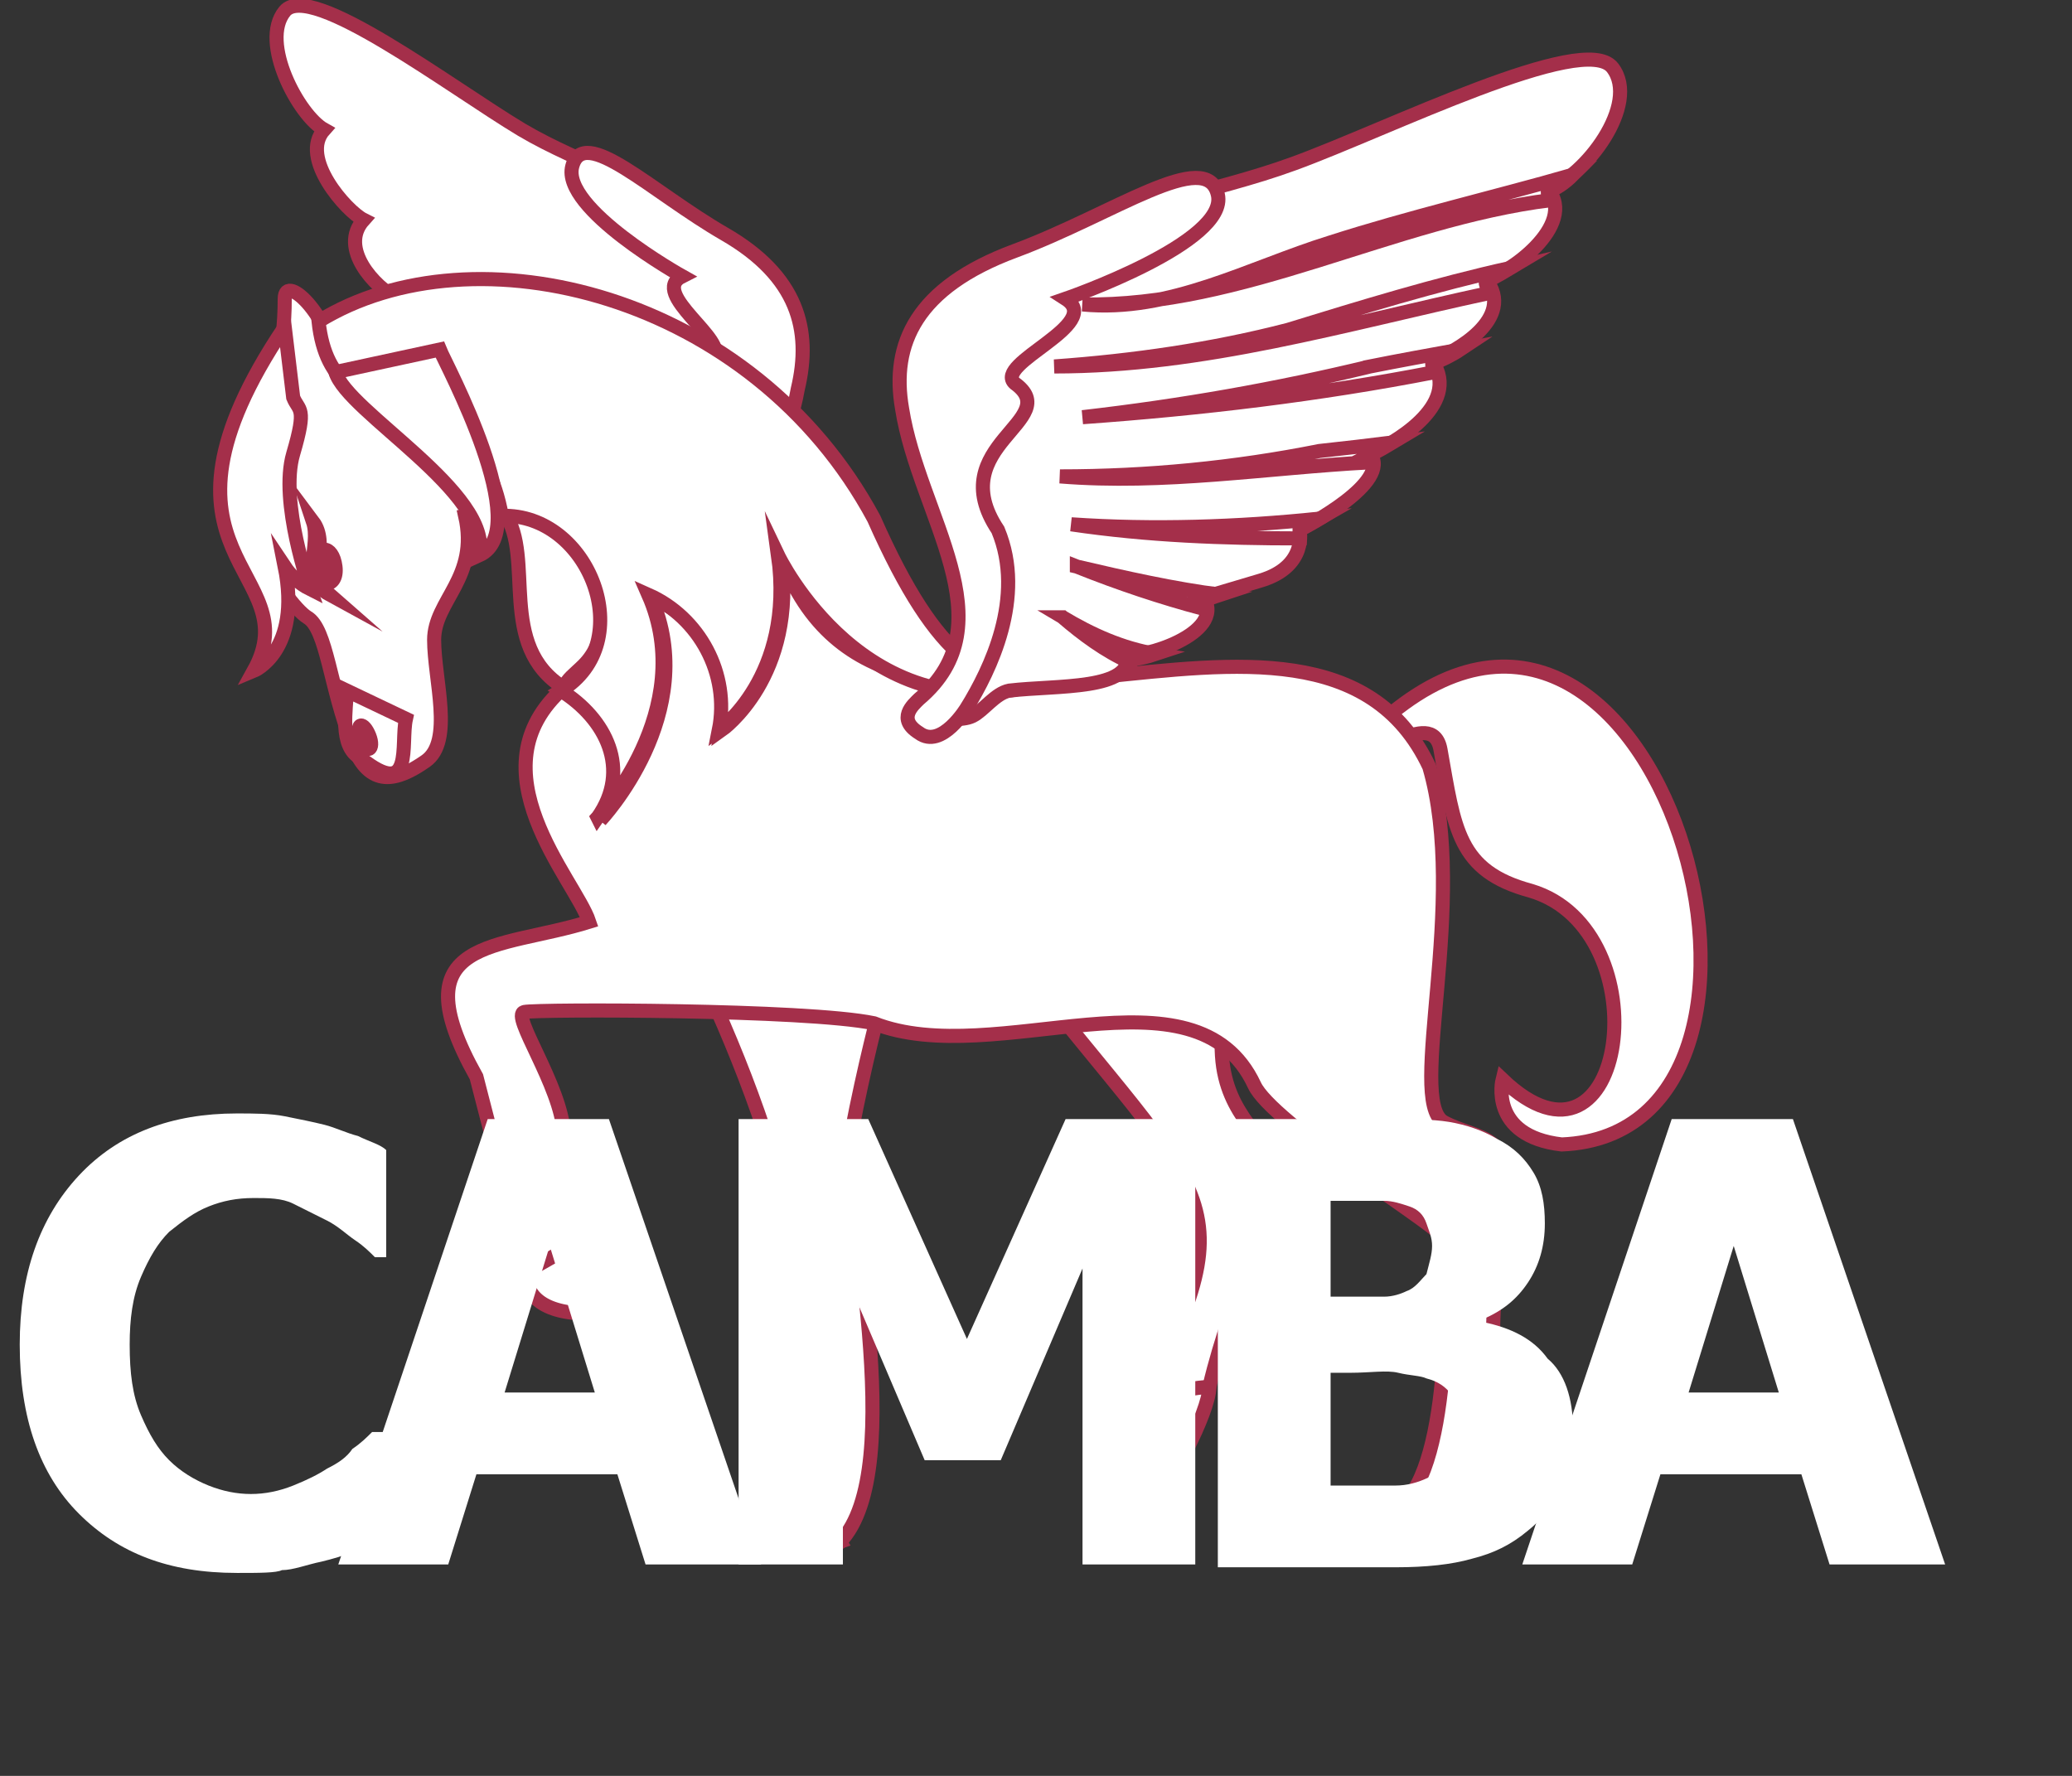
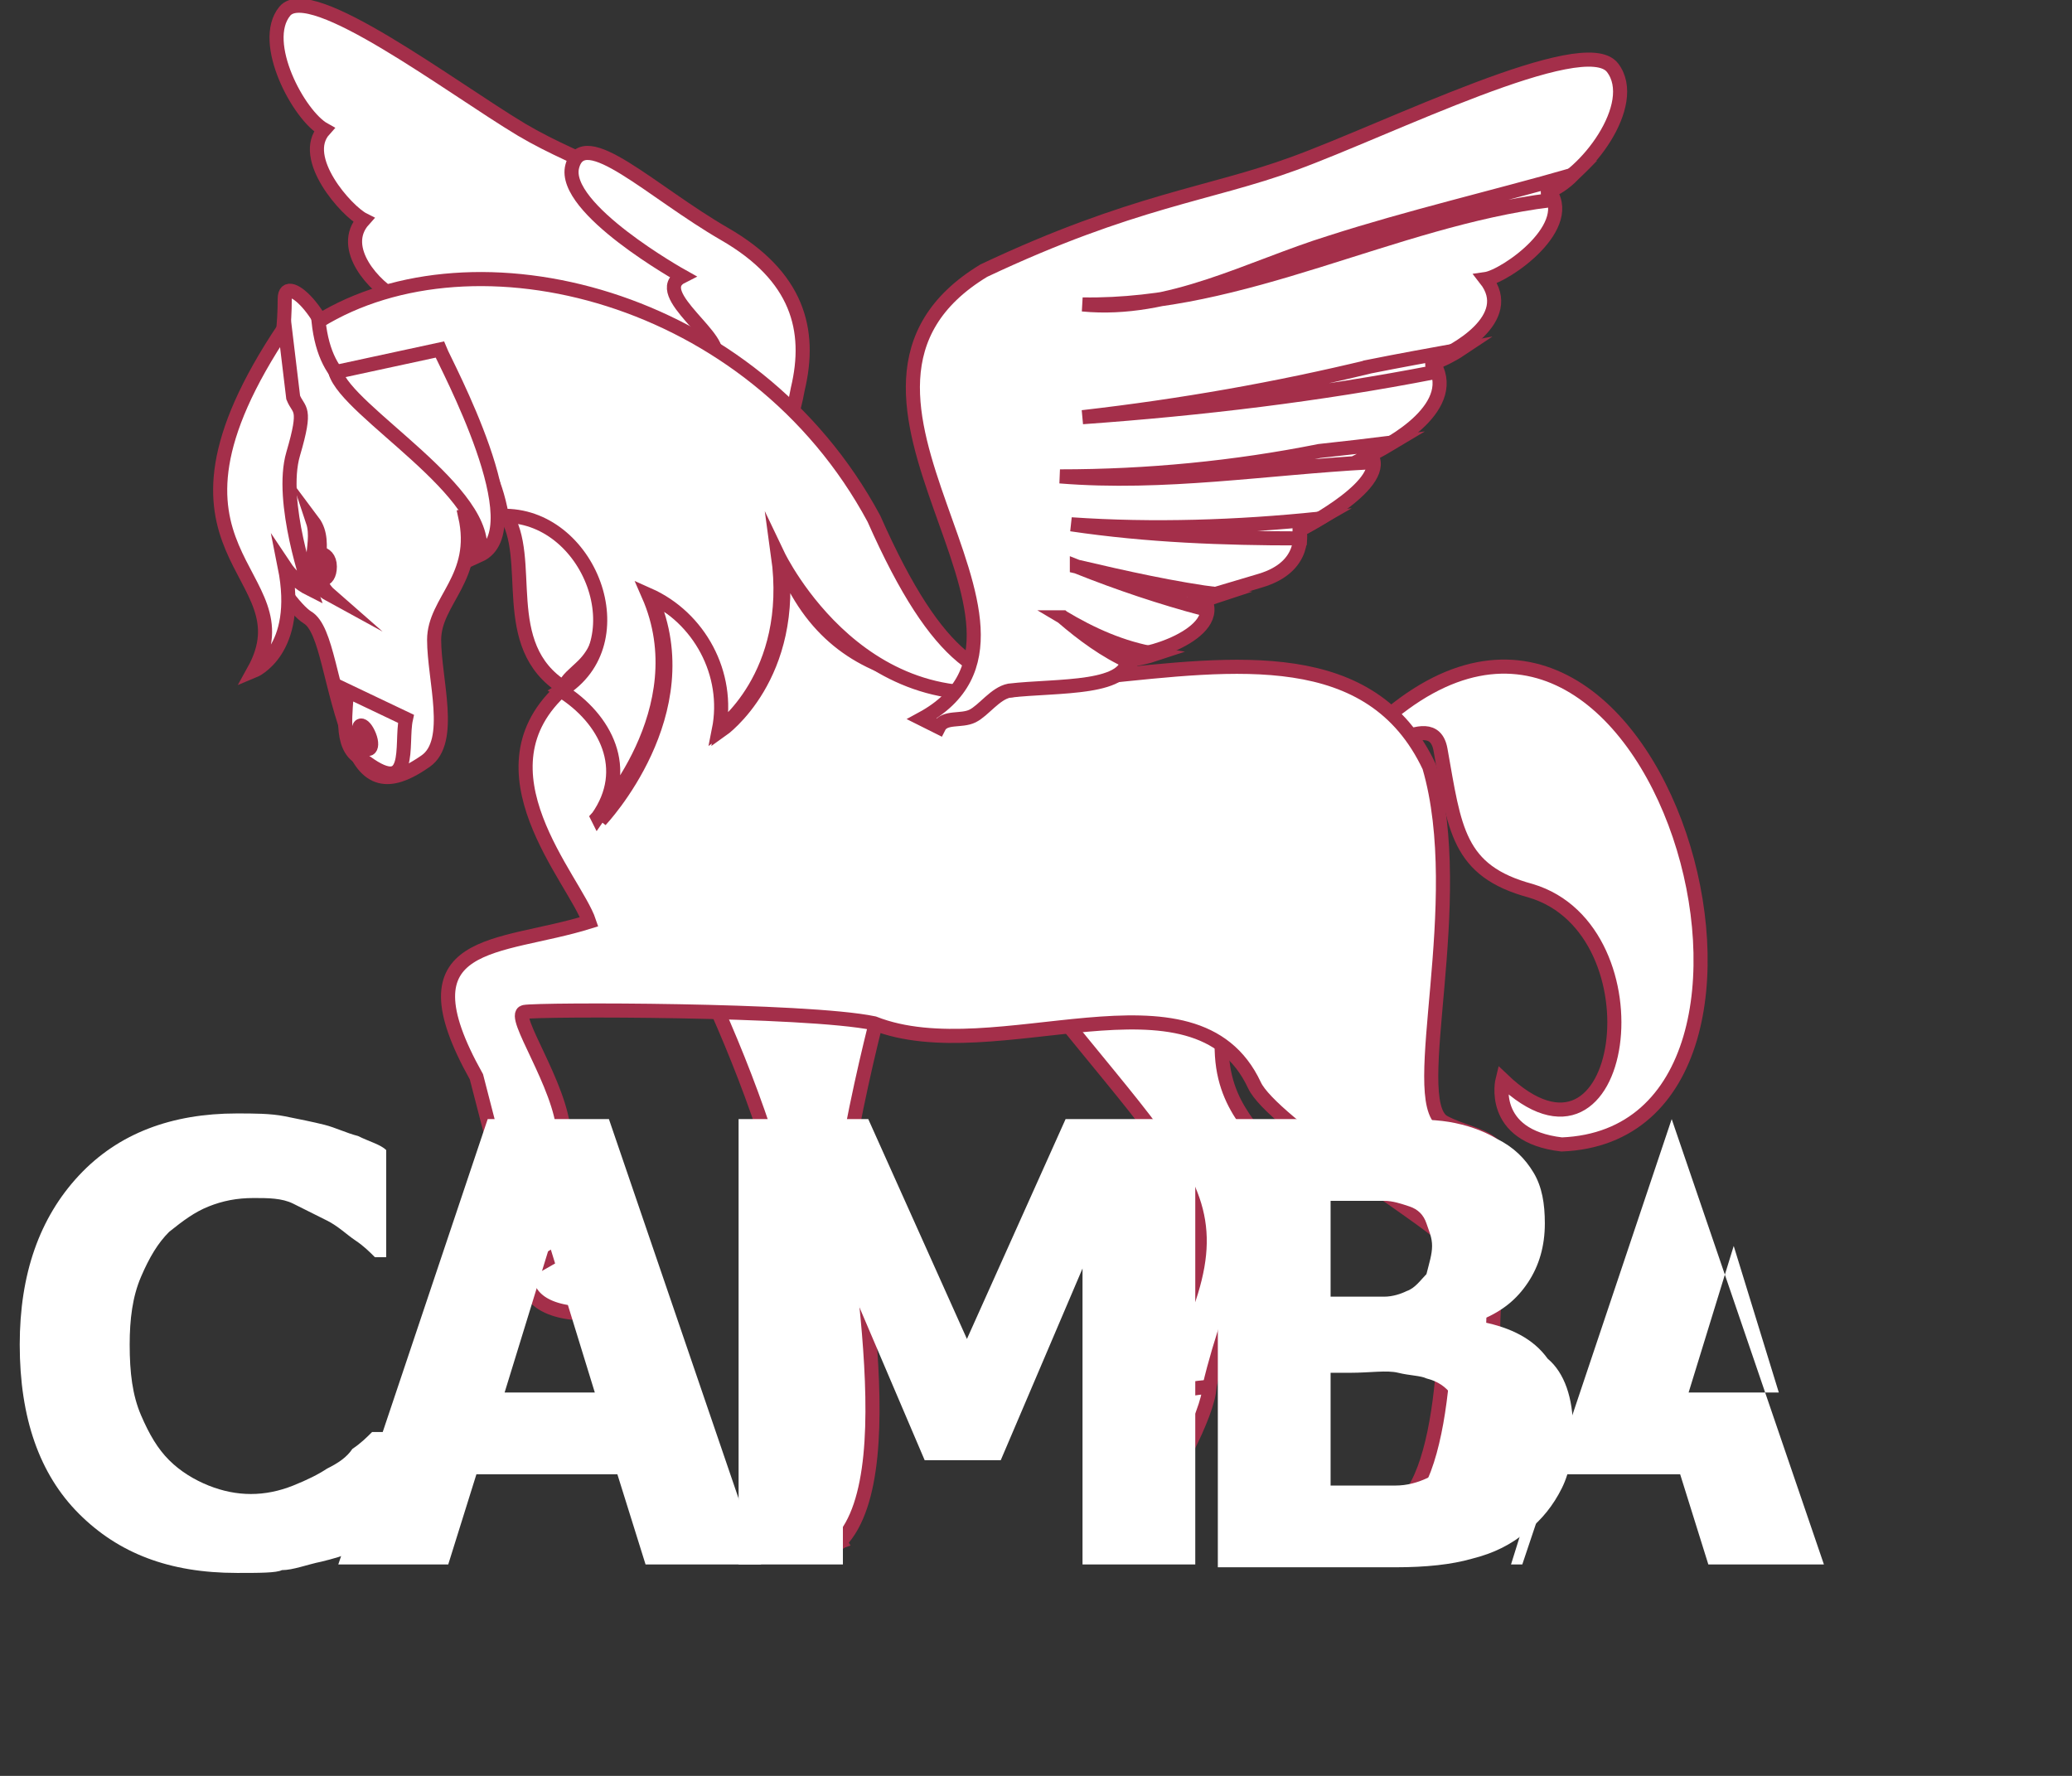
<svg xmlns="http://www.w3.org/2000/svg" enable-background="new 0 0 73.5 63" viewBox="0 0 73.5 63">
  <rect x="0" y="0" width="73.5" height="63" fill="#333333" stroke="none" />
  <g fill="#fff">
    <g stroke="#a42f4a" stroke-miterlimit="10" stroke-width=".5">
      <path d="m27.6 24.5c-5.3-3.7 4-10.6-1-15.4-3.8-2.8-5.9-3.2-8.1-4.5-2.5-1.5-7.5-5.3-8.4-4.2s.5 3.7 1.4 4.2c-.9 1 .8 2.9 1.4 3.2-.9 1 .4 2.4 1.2 2.8-.9 1.2.8 2.8 1.5 3.3 0 0-.4.9.6 1.8l1.1.9c-.7 1.2 1.9 2.4 2.4 2.6-.7.9 1.4 2.2 1.9 2.1-.3 1.5 2.8.7 3 2.8z" />
      <path d="m25.8 23.4c-2.3-4.6 1.4-6.5-.7-9.6-.3-.9-.3-.9.2-1.1.6-.6-2.3-2.3-1.1-2.9 0 0-4.3-2.4-3.9-3.9s2.8.9 5.4 2.4 3.1 3.4 2.6 5.5c-.6 3.4-3.6 7-1.2 9.5z" />
      <path d="m51.1 26.6c.5 2.8.6 4.3 3.2 5 4.7 1.4 3.4 10.9-1 6.7 0 0-.5 2 2.1 2.3 9.9-.4 3.4-23.9-6.5-14.9-.6 1.9 1.9-.8 2.2.9z" />
      <path d="m24.4 33.6c2.7 5.5 5.9 14 3.2 19.5l2.2 1.6c2.5-2.6.1-12.3.4-14.5 1.9-9.9 3.6-7.3-5.8-6.6z" />
      <path d="m36 34c7 9 8.5 8.3 4 16.7l2.9-1.5c.4-1.7 1-3.3 1.6-4.9 3.2-4.9-3.8-3 0-11.6 1.1-2.6-8.5 1.3-8.5 1.3z" />
      <path d="m29.8 54.7c-.8-1.3-3.1-2.6-3.9 0 0 .2 3.1.3 3.9 0z" />
      <path d="m42.9 49.2c-2 .1-4.3 1.4-1.7 3.5.2.2 1.7-2.6 1.7-3.5z" />
      <path d="m20 42.5c-1.5 1.5-2.5 4.2 1.1 4.1.4 0-.4-3.2-1.1-4.1z" />
      <path d="m14.6 14.4c-2.5-.5-2.7-1.2-2.7-1.2 0-1.8-1.8-3.6-1.8-2.6 0 1.8-.4 3.5-1.3 5-1.2 2 1.3 5.8 2.1 6.3.7.4.8 2.5 1.6 4.5.6 1.6 1.6 1.3 2.6.6s.3-2.9.3-4.3 1.6-2.2 1.1-4.4c.5-.1.9-.1 1.4 0-.3-1.9-1.6-3.4-3.3-3.9z" />
      <path d="m51.2 39.8c-1.3-.8.9-7.8-.5-12.6-4.1-8.7-19.3 2.7-23-7.5.6 4.3-2.1 6.2-2.1 6.2.4-2-.7-4-2.5-4.7 1.8 4.1-1.8 7.9-1.8 7.9 1.1-1.7.3-3.6-1.3-4.7-3.3 2.9.4 6.8.9 8.3-3.2 1-6.8.5-4 5.5.2.8 1.8 6.9 1.8 6.9l2.1-1.2c-.6-1.2-.8-2.4-.8-3.7-.1-1.7-1.9-4.2-1.4-4.3s10-.1 12.4.4c4.3 1.7 11.4-2.3 13.5 2.2.6 1.3 6.2 4.8 6.6 5.3.3 1.3.4 8.2-1.4 9.6l1.8 1.3c2.1-2.6 1-6.5 1.8-11.5.6-3.1-.8-2.7-2.1-3.4z" />
      <path d="m20.7 23.6c1.8-1.8-.3-5.7-2.8-5.4 1.1 1.6-.3 4.7 2.1 6.2.1-.3.4-.5.7-.8z" />
      <path d="m21.2 29s3.6-3.8 1.8-7.9c1.8.8 2.9 2.8 2.5 4.8 0 0 2.7-1.9 2.1-6.2 0 0 3.1 6.5 9.5 4.5-2.1.1-3.8-.6-6.1-5.8-4.3-8-14.2-10.4-19.7-7 .5 4.7 5.5 1.4 6.5 6.9 3.1-.1 4.9 4.5 2.1 6.2 1.6 1 2.5 2.8 1.3 4.5z" />
      <path d="m11.9 13.2c.4 1.4 5.6 4.3 5.1 6.5 2-.9-1.2-6.8-1.4-7.3z" />
      <path d="m10.1 11.6c-5.5 8.2.9 8.6-1.1 12.2 0 0 1.7-.7 1.1-3.7.2.3.5.6.9.8 0 0-1.1-3.1-.6-4.8s.2-1.5 0-2z" />
      <path d="m32.7 25.5c5.9-3.2-4.9-11.6 2.2-15.9 5.3-2.5 8-2.7 11-3.8 3.3-1.2 10.3-4.7 11.3-3.4s-1 3.9-2.3 4.3c1.1 1.3-1.5 3.1-2.2 3.2 1.1 1.4-1.1 2.6-1.9 2.9 1.1 1.6-1.5 3-2.2 3.3.8 1-2.3 2.6-2.5 2.7 0 0 .3 1.3-1.4 1.8s-2 .6-2 .6c.8 1.3-2.3 2.2-2.7 2 .2 1.3-2.5 1.1-4.2 1.3-.5.1-.9.7-1.3.9s-1 0-1.2.4z" />
-       <path d="m34.3 25.1c.8-1.3 2.1-3.9 1.1-6.3-2-3 2.4-3.9.6-5.2-.8-.7 3.2-2.1 1.8-3 0 0 5.8-2 5.4-3.7s-3.7.7-7.2 2-4.4 3.3-4 5.6c.6 3.8 3.8 7.6.6 10.3-.2.2-.8.7 0 1.2.8.6 1.7-.9 1.7-.9z" />
      <path d="m47.2 8.6c-2.9.9-5.7 2.5-8.8 2.2 5.7.1 11-3 16.6-3.7 0-.1-.1-.2-.1-.3.3-.1.6-.3.9-.6-2.8.8-5.8 1.5-8.6 2.4z" />
-       <path d="m45.7 11.7c-2.7.7-5.5 1.1-8.3 1.3 5.3 0 10.3-1.5 15.4-2.6 0-.1-.1-.3-.1-.4 0 0 .4-.2.9-.5-2.7.6-5.3 1.4-7.9 2.2z" />
      <path d="m48.6 13c-3.3.8-6.7 1.4-10.2 1.8 4.2-.3 8.4-.8 12.5-1.6 0-.1-.1-.2-.1-.3.3-.1.7-.3 1-.5-1.1.2-2.2.4-3.2.6z" />
      <path d="m46.8 16c-3 .6-6.1.9-9.2.9 3.7.3 7.3-.3 11-.5 0-.1 0-.2-.1-.2 0 0 .4-.2.9-.5-.8.1-1.7.2-2.6.3z" />
      <path d="m38 18.6c2.7.4 5.4.5 8.1.5 0-.1 0-.2 0-.3l.7-.4c-2.9.3-5.9.4-8.8.2z" />
      <path d="m38.2 20.1c1.5.6 3 1.1 4.5 1.5 0-.1 0-.2-.1-.3 0 0 .1 0 .7-.2-1.6-.2-3.4-.6-5.1-1z" />
      <path d="m37.7 21.9c.7.6 1.5 1.2 2.4 1.6 0 0 0-.1-.1-.1.3 0 .7-.1 1-.2-1.2-.2-2.3-.7-3.3-1.3z" />
-       <path d="m11.9 20.1c.1.8-.7.8-.7 0s.6-.8.7 0z" />
      <path d="m11.7 20.1c0 .6-.5.6-.6 0s.6-.6.6 0z" />
      <path d="m11.5 20.2c0 .4-.3.4-.4 0s.4-.4.4 0z" />
      <path d="m11.1 18.5c.6.8-.2 1.9.6 2.6-1.1-.6-.3-1.7-.6-2.6z" />
      <path d="m12.3 24.5c0 .6-.3 2 .5 2.4 1.9 1.5 1.4-.5 1.6-1.4z" />
      <path d="m13.1 26.1c.2.5-.1.7-.3.1s.1-.6.3-.1z" />
      <path d="m51.8 54.7c-.8-1.3-3.1-2.6-3.8 0-.1.2 3 .3 3.8 0z" />
    </g>
    <g enable-background="new">
      <path d="m8.4 55.8c-2.4 0-4.2-.7-5.6-2.1s-2.1-3.4-2.1-6c0-2.5.7-4.5 2.1-6s3.3-2.2 5.6-2.2c.6 0 1.2 0 1.7.1s1 .2 1.4.3.8.3 1.2.4c.4.2.8.3 1 .5v3.8h-.4c-.2-.2-.4-.4-.7-.6s-.6-.5-1-.7-.8-.4-1.2-.6-.9-.2-1.4-.2c-.6 0-1.1.1-1.6.3s-.9.5-1.4.9c-.4.4-.7.9-1 1.6s-.4 1.5-.4 2.4c0 1 .1 1.8.4 2.5s.6 1.2 1 1.6.9.7 1.4.9 1 .3 1.5.3 1-.1 1.5-.3.9-.4 1.2-.6c.4-.2.7-.4.9-.7.3-.2.5-.4.7-.6h.4v3.7c-.3.1-.6.3-1 .5s-.8.3-1.2.4c-.5.1-1 .3-1.4.3-.2.1-.8.1-1.6.1z" />
      <path d="m12 55.5 5.3-15.8h4.3l5.4 15.8h-4.1l-1-3.2h-5l-1 3.2zm9.1-6.1-1.6-5.2-1.6 5.2z" />
      <path d="m42.3 55.5h-3.9v-10.5l-2.9 6.8h-2.7l-2.9-6.8v10.5h-3.7v-15.8h4.6l3.5 7.8 3.5-7.8h4.6v15.8z" />
      <path d="m55.8 50.7c0 .8-.1 1.5-.4 2.1s-.7 1.1-1.2 1.5c-.6.5-1.2.8-2 1-.7.2-1.6.3-2.7.3h-6.3v-15.9h5.6c1.2 0 2 0 2.6.1s1.2.3 1.7.6c.6.3 1 .7 1.3 1.2s.4 1.1.4 1.8c0 .8-.2 1.5-.6 2.1s-.9 1-1.6 1.3v.1c1 .2 1.8.6 2.3 1.3.6.5.9 1.4.9 2.5zm-5-6.5c0-.3-.1-.5-.2-.8s-.3-.5-.6-.6-.6-.2-.9-.2c-.4 0-.9 0-1.6 0h-.3v3.4h.5 1.4c.3 0 .6-.1.8-.2.3-.1.5-.4.7-.6.1-.4.2-.7.2-1zm1 6.4c0-.5-.1-.9-.3-1.1-.2-.3-.5-.5-.9-.6-.2-.1-.6-.1-1-.2s-1 0-1.7 0h-.7v4h.2 2.1c.4 0 .8-.1 1.2-.3s.6-.4.8-.7c.2-.4.3-.7.3-1.1z" />
-       <path d="m54 55.5 5.3-15.8h4.3l5.4 15.8h-4.1l-1-3.2h-5l-1 3.2zm9.1-6.1-1.6-5.2-1.6 5.2z" />
+       <path d="m54 55.5 5.3-15.8l5.4 15.8h-4.1l-1-3.2h-5l-1 3.2zm9.1-6.1-1.6-5.2-1.6 5.2z" />
    </g>
  </g>
</svg>